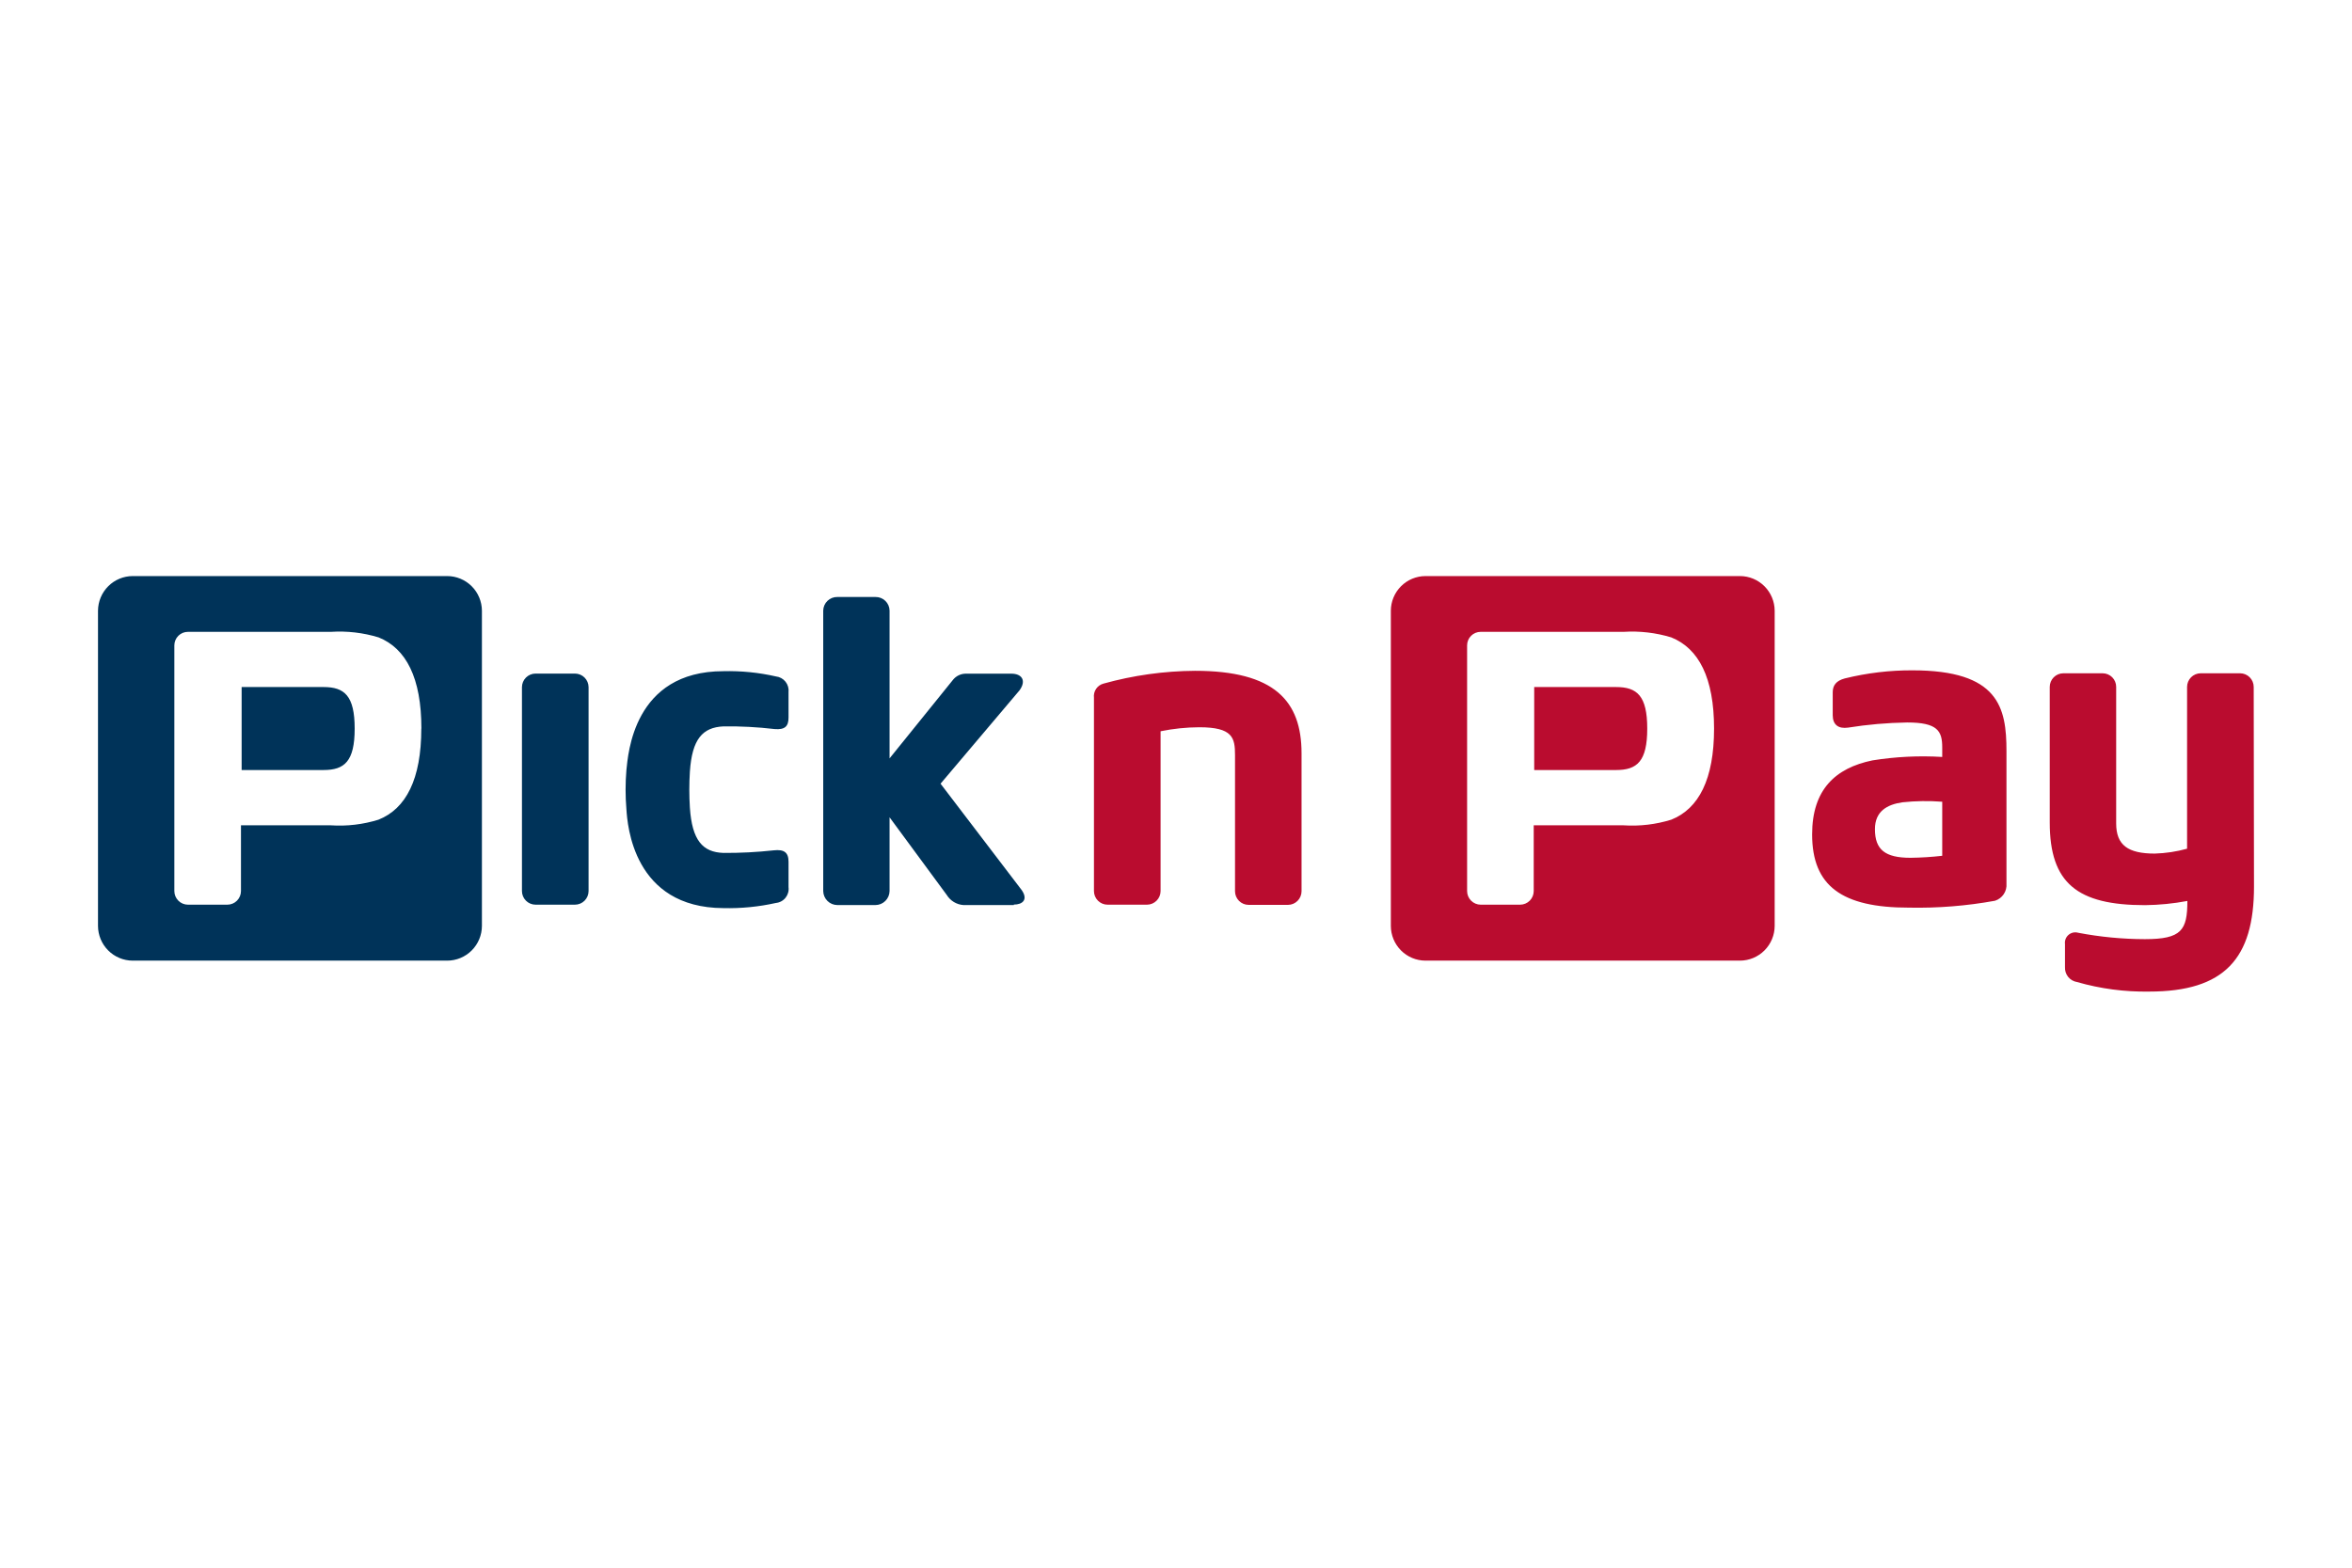
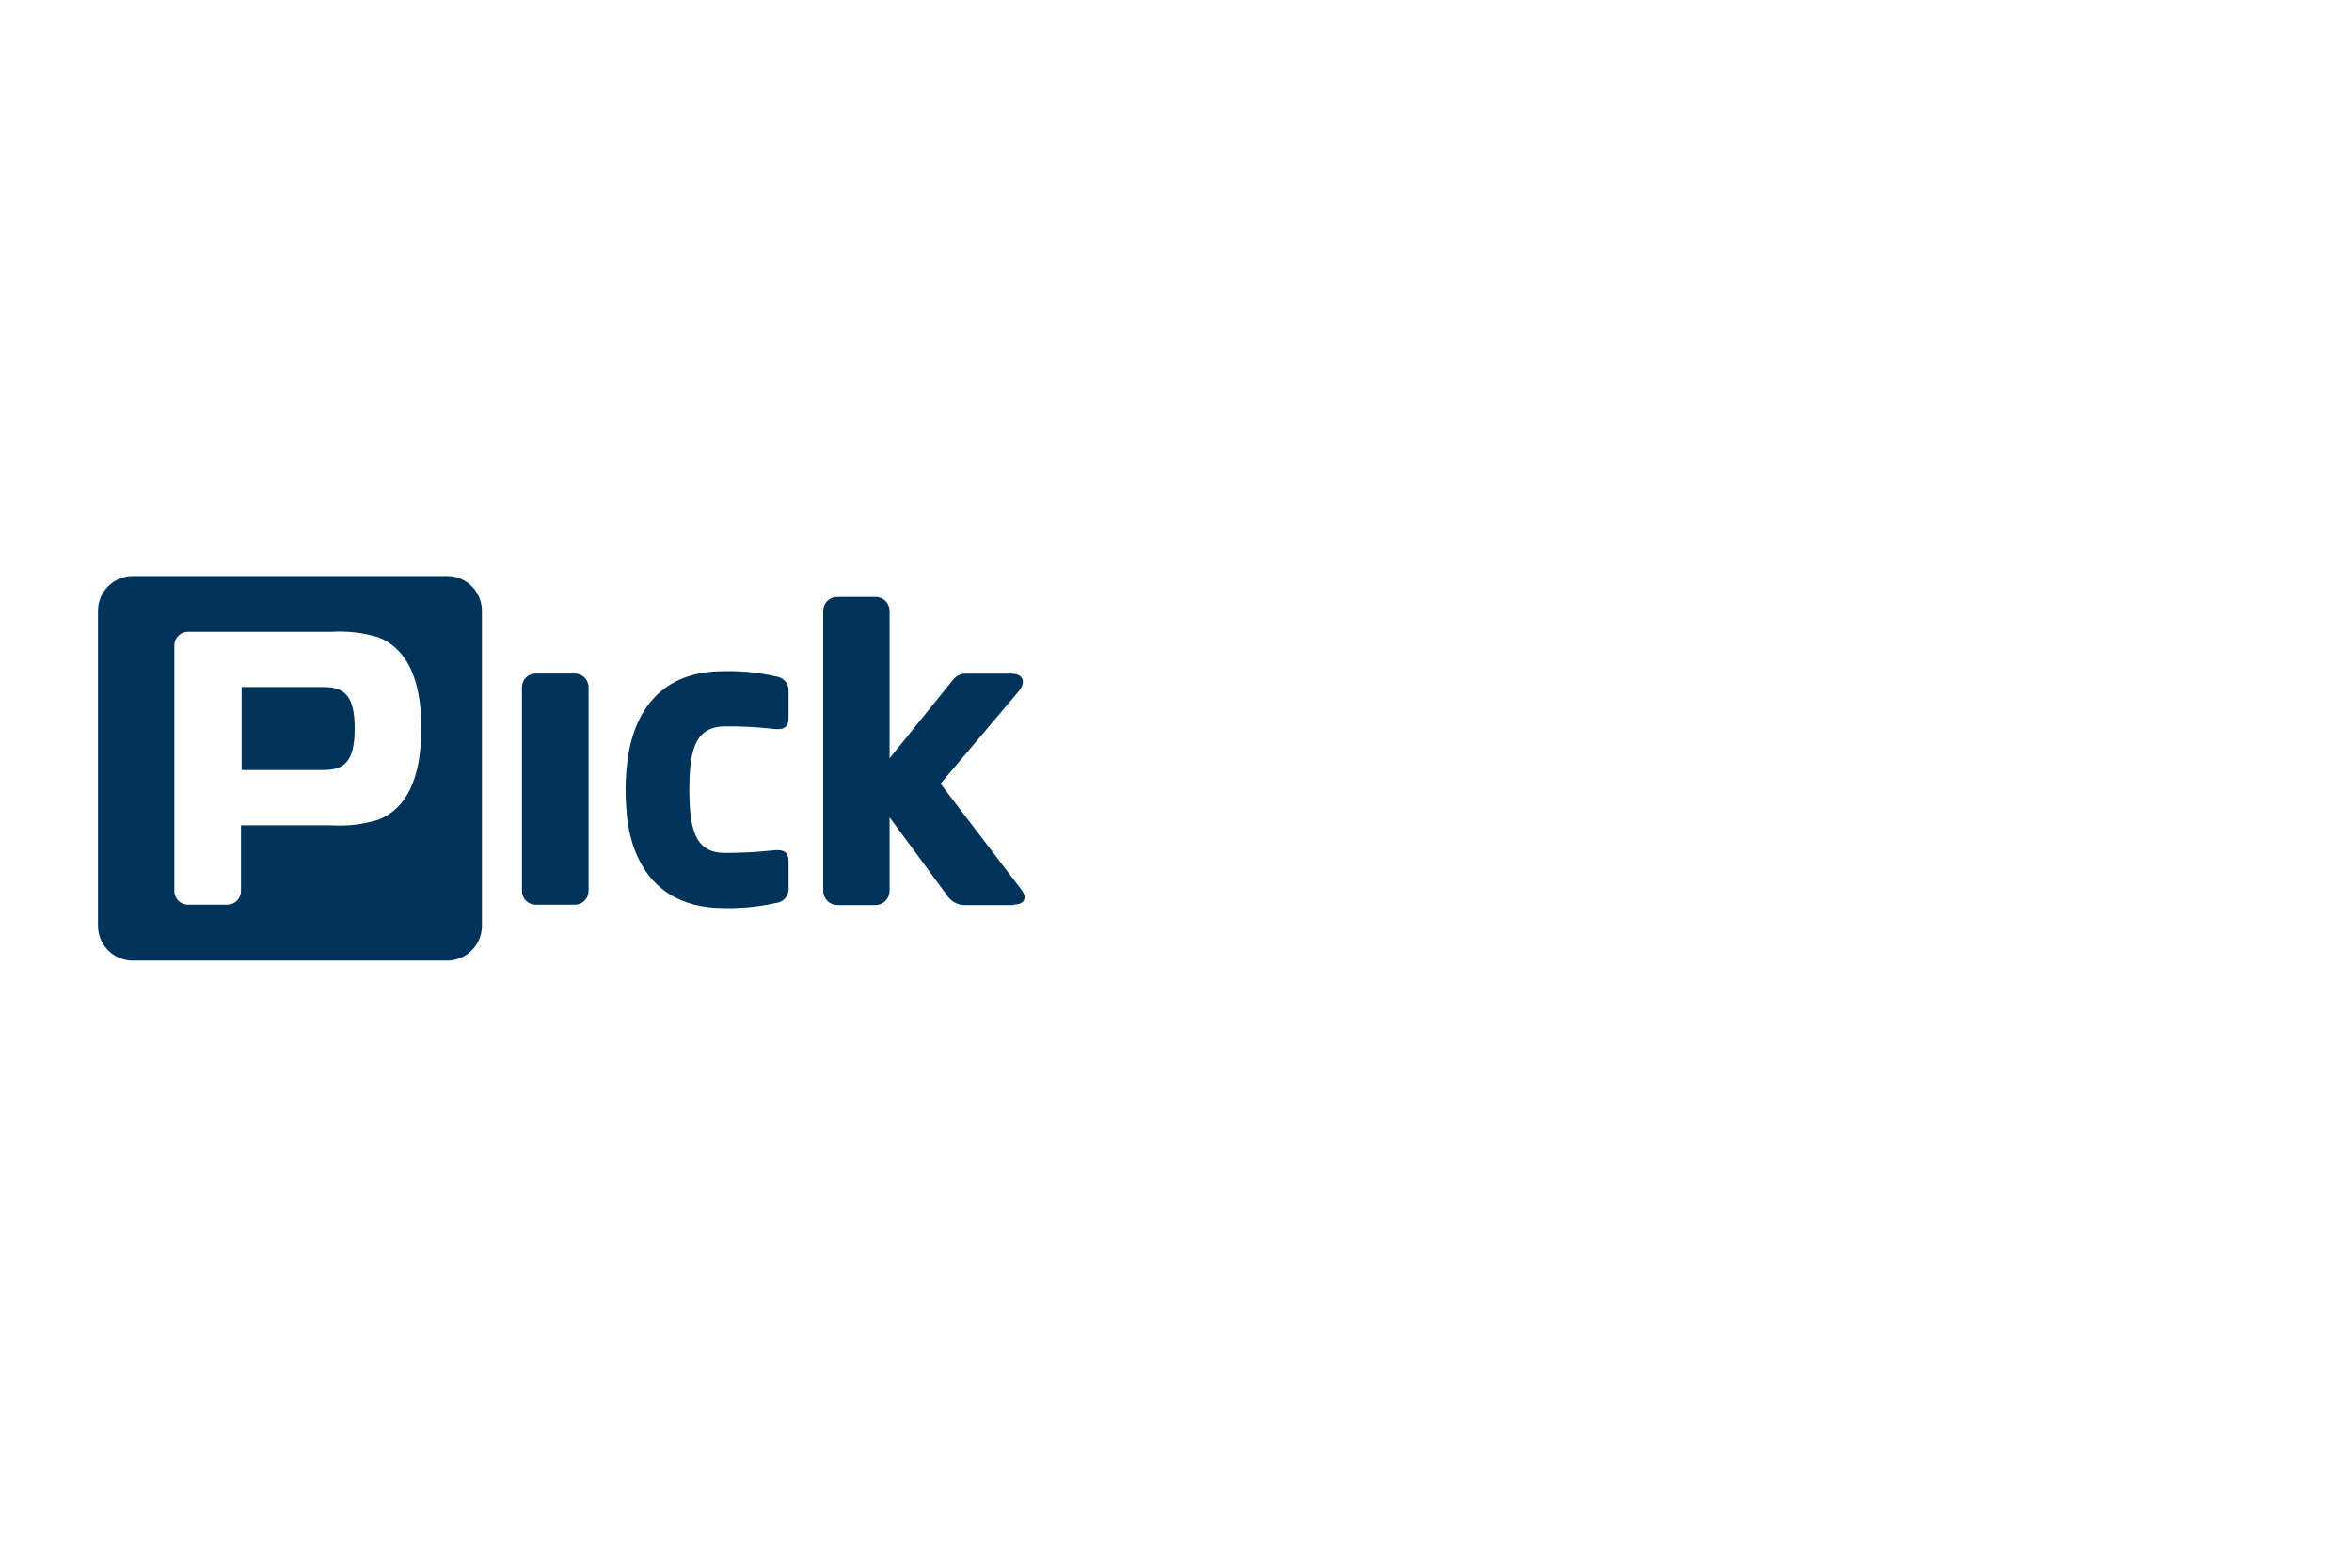
<svg xmlns="http://www.w3.org/2000/svg" id="a" data-name="Layer 1" viewBox="0 0 600 400">
  <defs>
    <style>
      .b {
        fill: #fff;
      }

      .c {
        fill: #ba0c2f;
      }

      .d {
        fill: #003359;
      }
    </style>
  </defs>
  <rect class="b" width="600" height="400" />
  <g>
    <path class="d" d="M90.478,185.9c0,8.382-2.602,10.575-7.951,10.575h-20.886v-21.174h20.886c5.349,0,7.951,2.217,7.951,10.599ZM107.498,185.9c0-12.914-3.89-20.443-10.917-23.269-3.935-1.198-8.053-1.677-12.157-1.413h-36.471c-.455-.003-.907.084-1.329.256-.422.172-.805.427-1.128.748-.323.322-.58.704-.755,1.125-.175.421-.265.873-.265,1.33v62.67c0,.924.366,1.81,1.018,2.464.652.654,1.536,1.021,2.459,1.021h10.066c.918-.006,1.796-.376,2.443-1.029.647-.653,1.01-1.535,1.01-2.455v-16.764h22.928c4.106.269,8.226-.218,12.157-1.438,7.027-2.802,10.917-10.355,10.917-23.245h.024ZM122.938,155.832v80.408c-.006,2.351-.941,4.603-2.599,6.265-1.658,1.662-3.906,2.598-6.251,2.605H33.85c-2.345-.006-4.593-.943-6.251-2.605-1.658-1.662-2.593-3.914-2.599-6.265v-80.408c.013-2.346.95-4.592,2.608-6.249,1.658-1.657,3.901-2.59,6.243-2.596h80.237c2.341.006,4.585.94,6.243,2.596,1.658,1.657,2.595,3.903,2.608,6.249ZM150.145,175.325c-.006-.92-.376-1.8-1.027-2.448-.651-.648-1.532-1.012-2.45-1.012h-10.066c-.914.006-1.788.373-2.434,1.02-.646.647-1.012,1.524-1.018,2.44v52.021c0,.92.363,1.802,1.01,2.455.647.653,1.525,1.023,2.443,1.029h10.066c.922,0,1.807-.367,2.459-1.021.652-.653,1.018-1.539,1.018-2.464v-52.021ZM184.55,185.339c4.362-.057,8.724.171,13.057.682,2.65.219,3.55-.707,3.55-2.948v-6.457c.054-.475.014-.957-.119-1.417-.132-.46-.354-.889-.652-1.262-.298-.374-.667-.684-1.086-.915-.419-.23-.878-.375-1.353-.427-4.393-1.001-8.893-1.451-13.397-1.34-23.025,0-24.314,21.272-24.752,25.219-.279,3.332-.279,6.682,0,10.014.267,3.972,1.726,25.122,24.752,25.219,4.503.107,9.001-.335,13.397-1.316.478-.048.942-.192,1.364-.423.422-.231.793-.544,1.093-.921.299-.377.52-.81.649-1.274.13-.464.165-.949.104-1.427v-6.457c0-2.437-1.167-3.216-3.793-2.924-4.255.466-8.534.685-12.814.658-5.325-.171-7.999-3.241-8.559-11.525-.194-3.075-.194-6.159,0-9.235.559-8.284,3.234-11.281,8.559-11.525h0ZM258.635,230.929h-12.862c-.863-.061-1.699-.327-2.439-.776-.74-.449-1.362-1.069-1.816-1.807l-14.588-19.81v18.811c-.013.95-.397,1.858-1.07,2.527-.673.67-1.581,1.048-2.529,1.055h-9.726c-.948-.006-1.856-.385-2.529-1.055-.673-.67-1.057-1.577-1.07-2.527v-71.563c.009-.464.11-.922.296-1.347.186-.425.454-.809.788-1.13.334-.321.728-.574,1.16-.742.431-.169.892-.25,1.355-.241h9.726c.463-.01.923.072,1.355.241.431.169.826.421,1.16.742.334.321.602.705.788,1.13.186.425.287.883.296,1.347v37.719l16.072-19.907c.41-.556.951-1.003,1.574-1.3.623-.297,1.31-.437,2-.405h11.452c2.577,0,3.891,1.681,2.067,4.24l-20.157,23.83,20.716,27.168c1.678,2.437.195,3.679-2.018,3.679" />
-     <path class="c" d="M332.028,192.162v35.233c0,.92-.365,1.802-1.01,2.455-.648.653-1.526,1.023-2.444,1.029h-10.041c-.922,0-1.807-.367-2.459-1.02-.652-.654-1.018-1.54-1.018-2.464v-34.746c0-4.41-.584-7.09-9.118-7.09-3.316.016-6.622.358-9.872,1.023v40.764c0,.92-.363,1.802-1.01,2.455-.647.653-1.525,1.023-2.443,1.029h-10.066c-.922,0-1.807-.367-2.459-1.021-.652-.653-1.018-1.539-1.018-2.464v-49.317c-.097-.794.095-1.597.542-2.259.447-.663,1.118-1.141,1.889-1.347,7.603-2.115,15.451-3.213,23.342-3.265,20.255,0,27.185,7.675,27.185,21.052v-.049ZM575,226.201c0,18.372-7.537,26.803-26.745,26.803-6.223.104-12.426-.717-18.407-2.437-.889-.143-1.693-.61-2.259-1.312-.565-.702-.851-1.588-.804-2.489v-5.872c-.059-.436-.006-.881.15-1.292.156-.411.412-.777.745-1.065.333-.287.733-.488,1.16-.583.43-.095.878-.081,1.299.04,5.61,1.072,11.309,1.619,17.02,1.632,9.386,0,10.844-2.29,10.844-9.746-3.561.67-7.171,1.029-10.794,1.072-17.264,0-24.315-5.58-24.315-21.101v-34.576c0-.92.362-1.802,1.01-2.455.645-.653,1.523-1.023,2.442-1.029h10.043c.454-0.0.907.09,1.325.266.421.175.804.432,1.125.756.321.324.574.708.745,1.131.174.423.259.875.256,1.332v34.819c0,5.555,3.016,7.7,9.849,7.7,2.786-.083,5.555-.5,8.24-1.243v-41.276c0-.92.365-1.802,1.01-2.455.648-.653,1.526-1.023,2.444-1.029h10.064c.925,0,1.808.367,2.459,1.02.654.653,1.019,1.54,1.019,2.464l.074,50.925ZM426.341,209.145c-3.929,1.218-8.049,1.705-12.155,1.438h-22.931v16.764c0,.92-.362,1.802-1.007,2.455-.648.653-1.526,1.023-2.444,1.029h-10.09c-.919-.006-1.797-.376-2.442-1.029-.648-.653-1.01-1.535-1.01-2.455v-62.669c0-.918.362-1.798,1.01-2.447.648-.649,1.526-1.013,2.442-1.013h36.473c4.103-.262,8.22.217,12.155,1.413,7.027,2.826,10.918,10.356,10.918,23.27,0,12.914-3.891,20.443-10.918,23.245h0ZM443.873,146.987h-80.238c-2.338.006-4.58.94-6.235,2.598-1.652,1.657-2.586,3.903-2.592,6.247v80.408c0,2.348.931,4.6,2.583,6.263,1.655,1.663,3.899,2.6,6.244,2.606h80.238c2.344-.006,4.591-.943,6.25-2.605,1.658-1.662,2.595-3.914,2.601-6.265v-80.408c-.012-2.346-.951-4.592-2.609-6.249-1.655-1.657-3.899-2.59-6.241-2.596ZM412.263,175.301h-20.884v21.174h20.884c5.351,0,7.952-2.193,7.952-10.575,0-8.382-2.601-10.599-7.952-10.599ZM495.466,218.355c-2.686.309-5.39.48-8.096.512-6.491,0-9.068-2.071-9.068-7.31,0-4.581,3.137-6.286,7.004-6.847,3.375-.359,6.777-.408,10.161-.146v13.791ZM487.953,171.037c-5.849-.028-11.68.668-17.359,2.071-2.188.585-3.063,1.779-3.063,3.533v5.848c0,2.437,1.458,3.509,3.888,3.168,4.998-.797,10.043-1.237,15.1-1.316,7.758,0,8.947,2.169,8.947,6.36v2.437c-5.946-.36-11.913-.066-17.798.877-9.483,1.949-15.391,7.48-15.391,18.884,0,13.133,7.563,18.713,24.754,18.689,7.333.145,14.664-.443,21.882-1.754.916-.285,1.705-.876,2.241-1.674.536-.798.783-1.755.701-2.712v-33.82c0-11.111-1.97-20.589-24-20.589" />
  </g>
</svg>